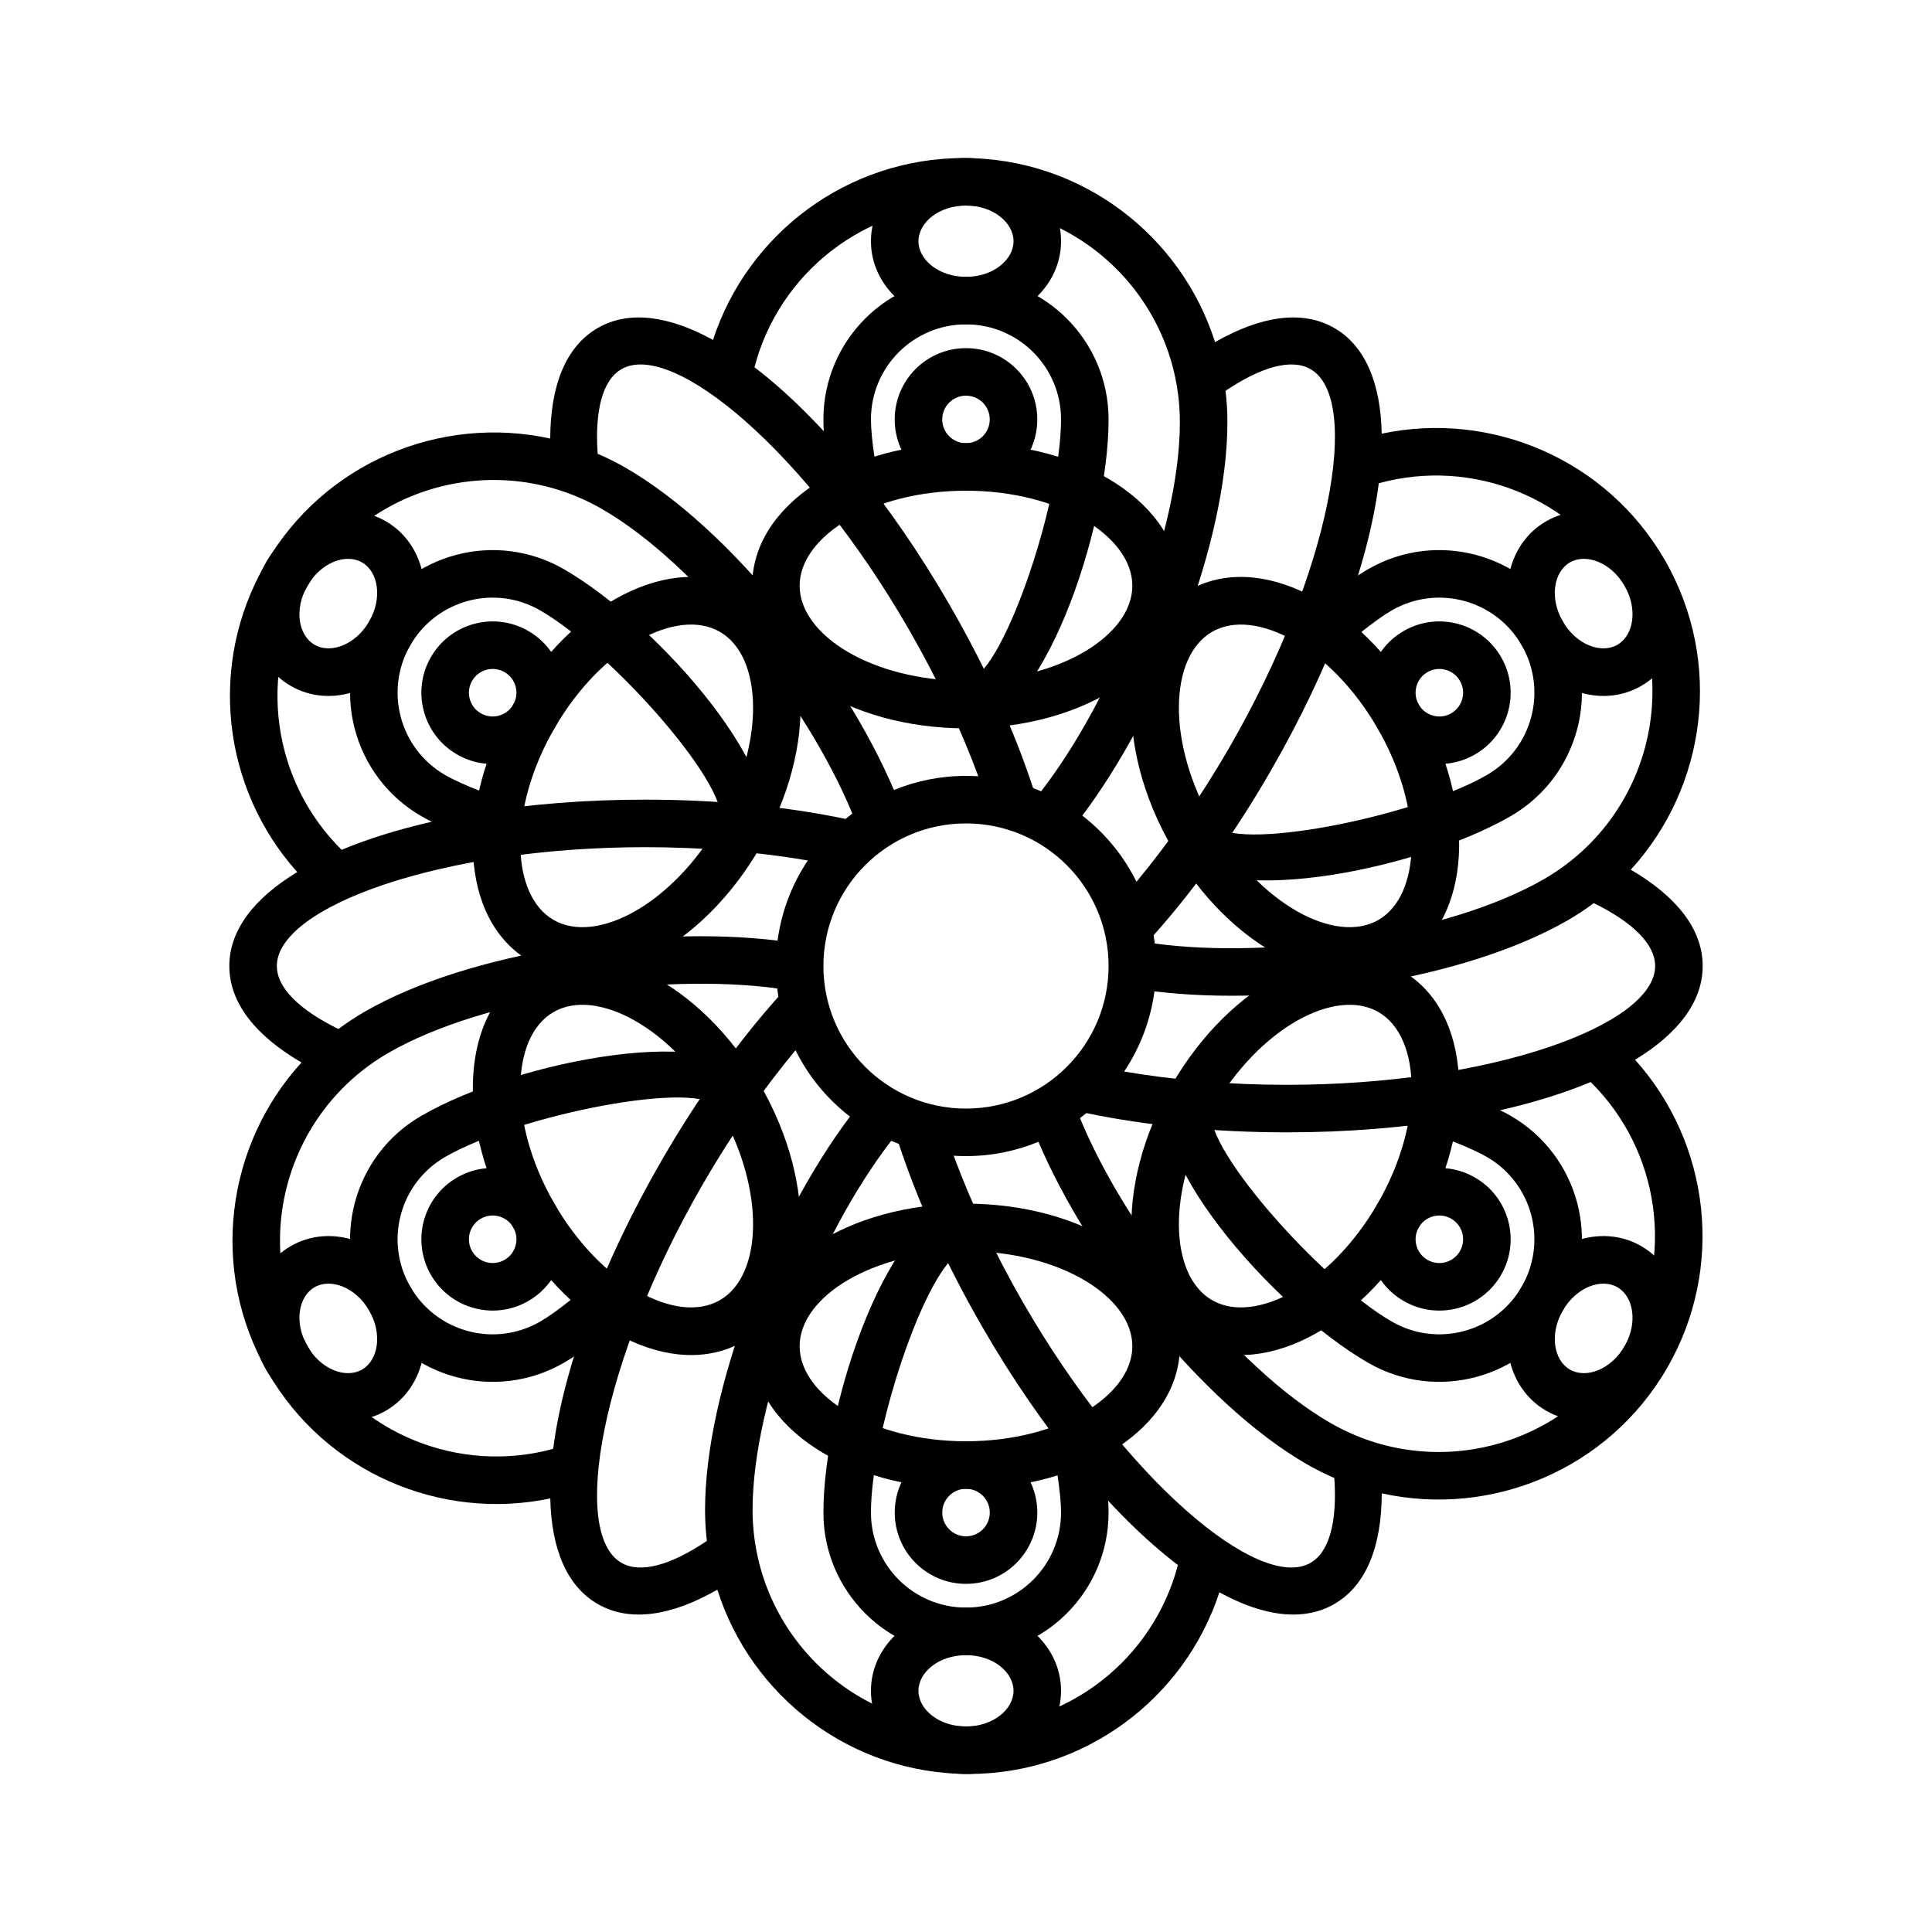
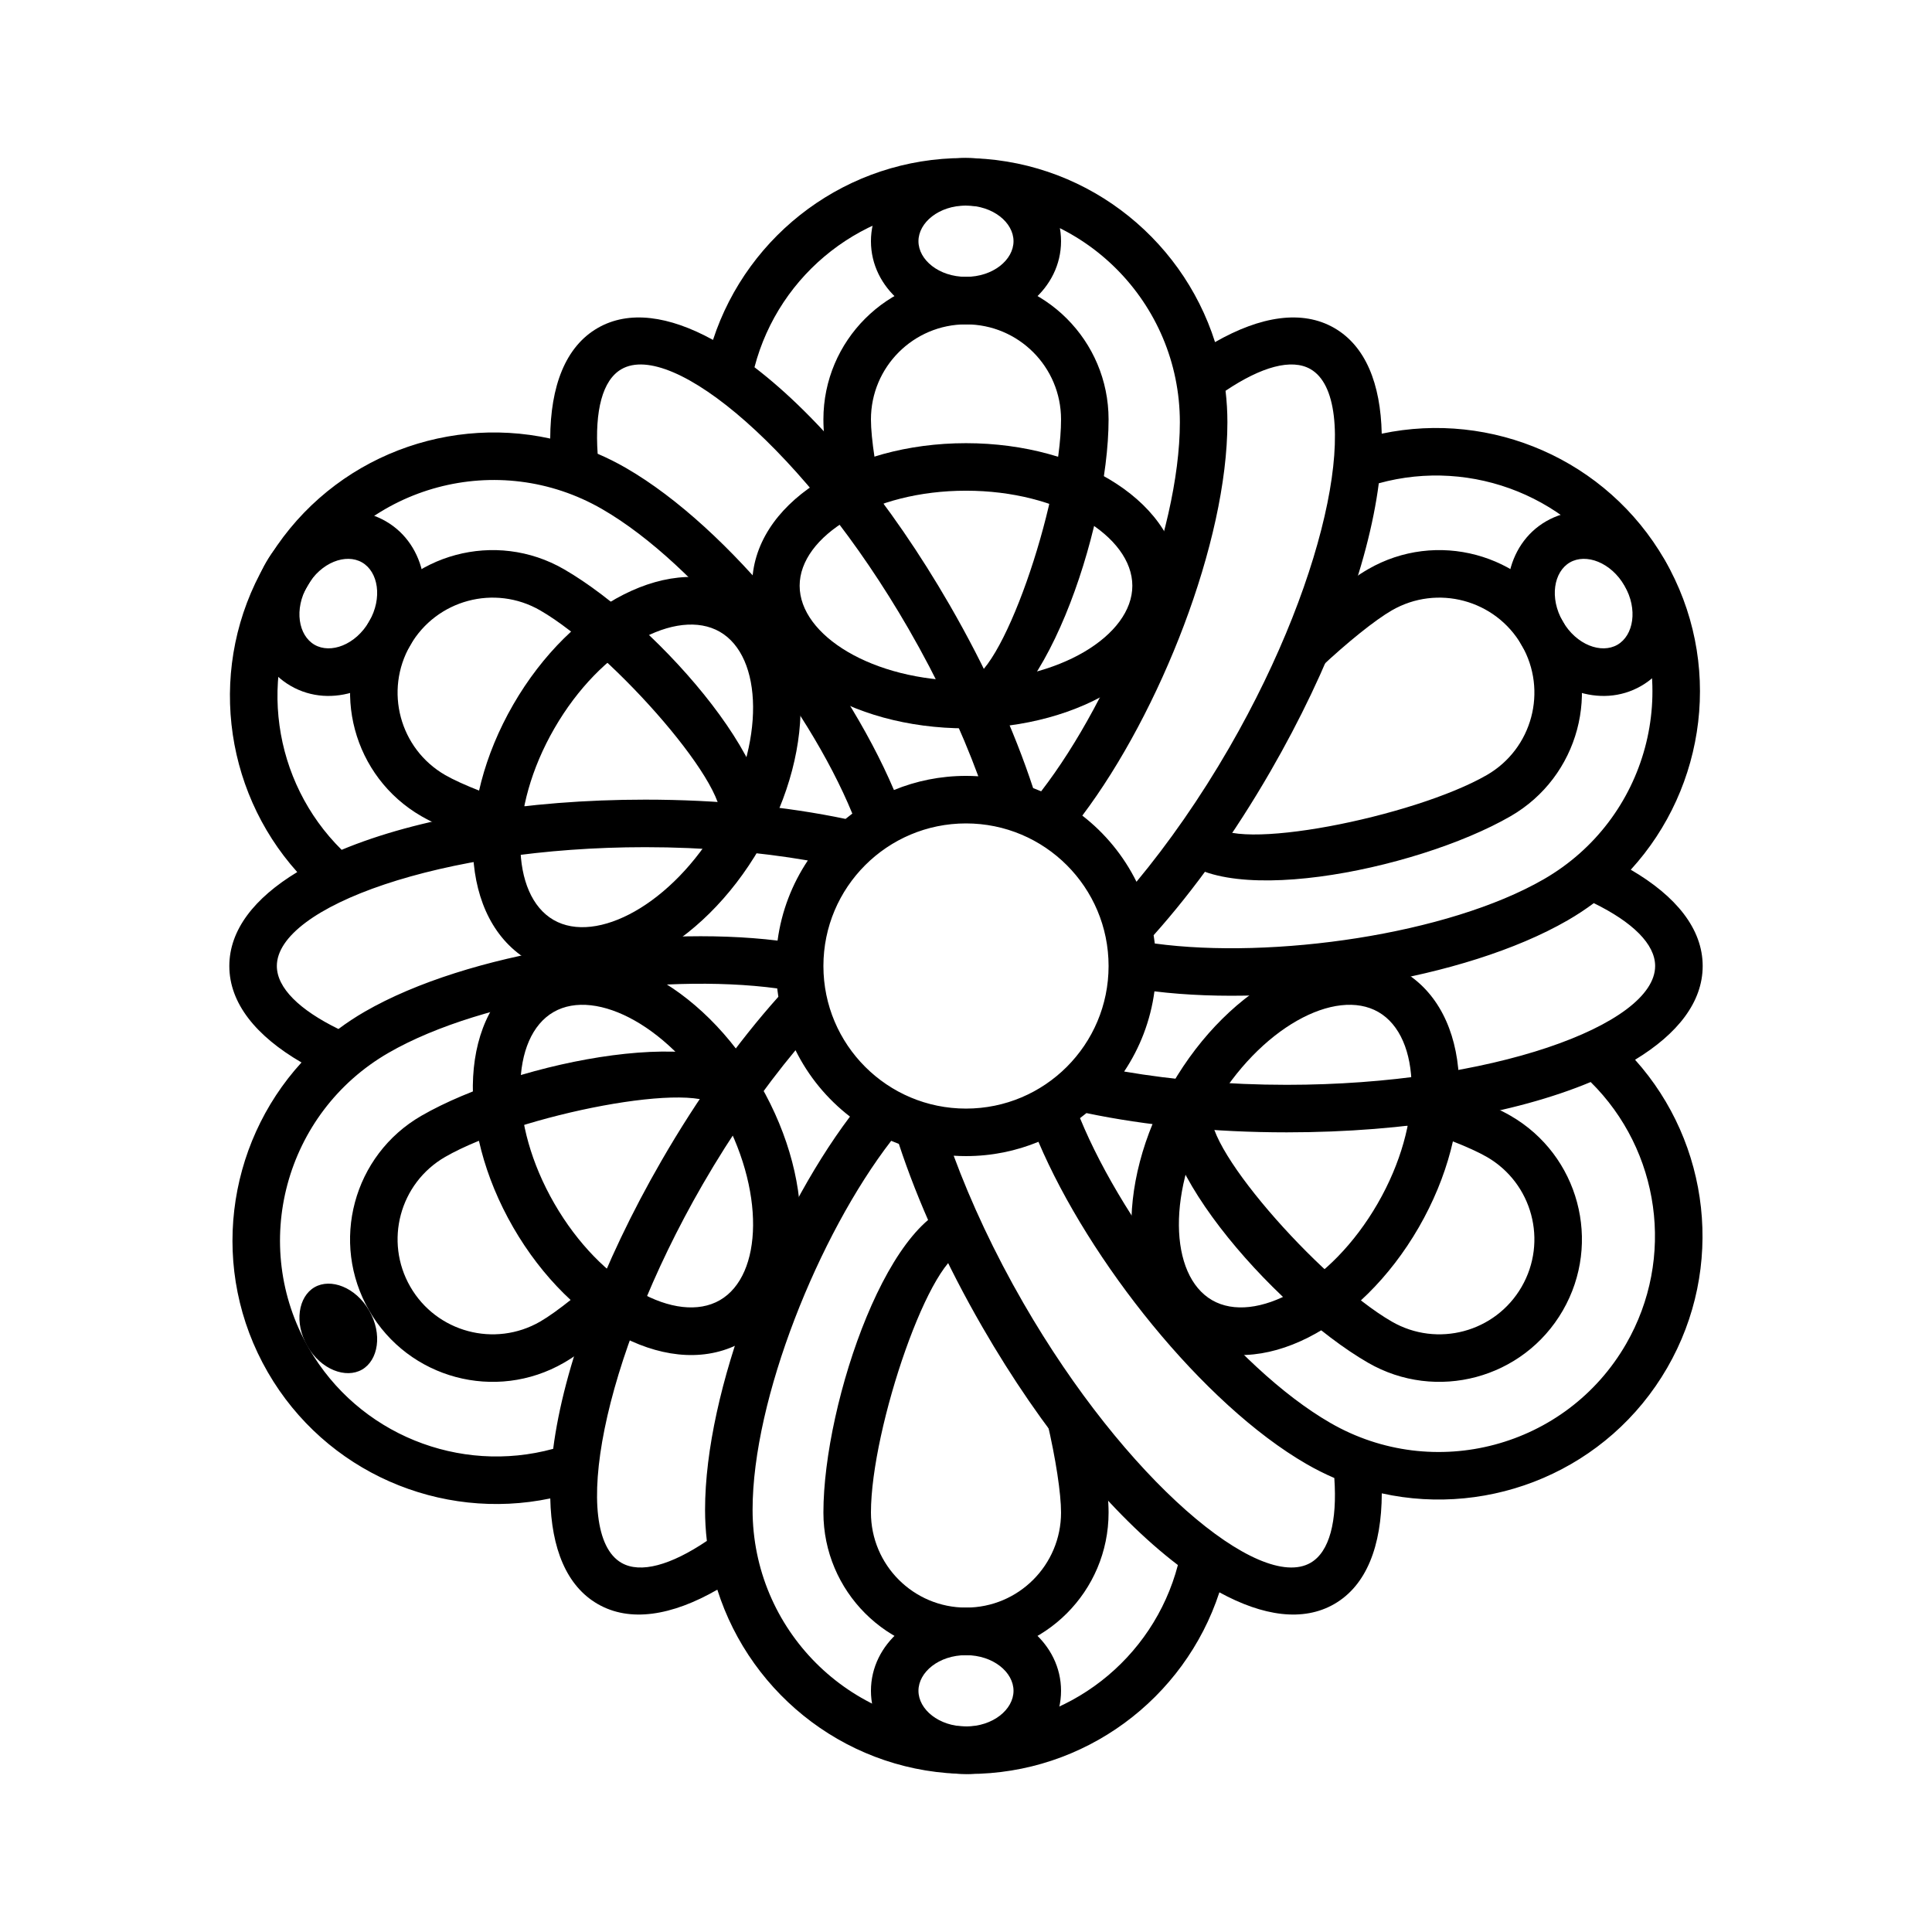
<svg xmlns="http://www.w3.org/2000/svg" fill="#000000" width="800px" height="800px" version="1.1" viewBox="144 144 512 512">
  <g fill-rule="evenodd">
    <path d="m445.18 377.68c8.414-10.137 16.852-22.152 24.598-35.566 27.035-46.828 35.094-92.449 21.535-100.28-5.019-2.898-13.043-0.641-22.531 5.731 0.324 2.734 0.492 5.516 0.492 8.336 0 31.734-17.855 76.895-38.449 104.24 6.016 4.66 10.949 10.652 14.355 17.535zm4.543 14.16c0.117 0.727 0.223 1.461 0.309 2.199 31.18 4.223 77.68-2.363 103.13-17.059 27.465-15.855 36.902-50.934 21.086-78.332-13.156-22.785-39.988-33.434-64.852-26.574-2.793 21.637-12.863 48.891-28.711 76.34-9.613 16.648-20.227 31.422-30.961 43.426zm0.215 14.875c-1.039 7.785-3.856 15.008-8.027 21.25 12.988 2.223 27.613 3.523 43.105 3.523 54.074 0 97.613-15.836 97.613-31.488 0-5.801-5.977-11.625-16.254-16.66-2.188 1.629-4.496 3.152-6.918 4.551-27.488 15.871-75.539 22.988-109.52 18.824zm-18.02 32.266c-0.559 0.457-1.125 0.902-1.703 1.336 11.938 29.109 40.883 66.074 66.328 80.762 27.465 15.859 62.562 6.492 78.379-20.906 13.148-22.773 8.969-51.316-9.379-69.422-20.141 8.414-48.805 13.332-80.527 13.332-19.227 0-37.332-1.805-53.098-5.102zm-12.719 7.609c-5.918 2.441-12.402 3.789-19.199 3.789-1.098 0-2.188-0.035-3.266-0.102 4.57 12.355 10.758 25.676 18.504 39.094 27.035 46.828 62.52 76.617 76.074 68.789 5.035-2.906 7.09-11.02 6.297-22.473-2.492-1.074-4.953-2.309-7.363-3.699-27.48-15.867-57.652-53.895-71.047-85.398zm-36.992 0.559c-0.684-0.258-1.363-0.531-2.031-0.82-19.223 24.906-36.734 68.41-36.734 97.77 0 31.711 25.66 57.426 57.297 57.426 26.273 0 48.887-17.867 55.414-42.773-17.363-13.23-35.957-35.602-51.82-63.082-9.613-16.648-17.098-33.223-22.125-48.52zm-12.957-7.238c-6.051-4.668-11.012-10.68-14.43-17.594-8.418 10.137-16.855 22.152-24.602 35.566-27.035 46.828-35.094 92.453-21.535 100.28 5.039 2.91 13.105 0.625 22.645-5.805-0.32-2.707-0.48-5.465-0.48-8.258 0-31.715 17.828-76.832 38.402-104.19zm-18.977-31.75c-0.117-0.734-0.223-1.477-0.309-2.219-31.18-4.188-77.59 2.398-103.01 17.074-27.461 15.855-36.902 50.934-21.082 78.332 13.133 22.746 39.895 33.398 64.723 26.613 2.789-21.645 12.859-48.914 28.715-76.375 9.613-16.652 20.227-31.426 30.961-43.426zm-0.211-14.891c1.039-7.781 3.856-15 8.023-21.238-12.988-2.223-27.613-3.519-43.105-3.519-54.07 0-97.613 15.832-97.613 31.488 0 5.812 6.008 11.652 16.328 16.695 2.203-1.645 4.523-3.18 6.965-4.59 27.457-15.852 75.43-22.969 109.4-18.836zm18.016-32.25c0.59-0.484 1.188-0.953 1.797-1.41-11.957-29.098-40.875-66.012-66.301-80.691-27.461-15.855-62.559-6.492-78.379 20.906-13.141 22.758-8.973 51.281 9.344 69.387 20.137-8.395 48.766-13.297 80.441-13.297 19.23 0 37.332 1.809 53.098 5.106zm12.824-7.656c5.887-2.414 12.336-3.746 19.098-3.746 1.094 0 2.184 0.035 3.262 0.105-4.566-12.359-10.758-25.68-18.504-39.098-27.035-46.824-62.516-76.617-76.074-68.789-5.027 2.902-7.082 10.996-6.301 22.418 2.539 1.09 5.039 2.34 7.492 3.754 27.465 15.859 57.625 53.859 71.027 85.355zm36.887-0.516c0.719 0.273 1.426 0.559 2.125 0.859 19.23-24.898 36.762-68.434 36.762-97.805 0-31.715-25.656-57.426-57.293-57.426-26.305 0-48.938 17.898-55.438 42.848 17.332 13.242 35.887 35.578 51.723 63.004 9.609 16.648 17.098 33.227 22.121 48.52zm-84.836-118.77c9.238-28.293 35.785-48.195 66.43-48.195 31.207 0 57.637 20.5 66.613 48.781 12.07-6.898 23.105-8.648 31.617-3.734 8.254 4.769 12.27 14.723 12.559 28 29.129-6.16 59.652 6.879 74.98 33.426 15.613 27.047 11.062 60.211-8.98 82.129 12.02 7.004 19.055 15.688 19.055 25.52 0 9.516-6.594 17.961-17.918 24.844 19.883 22.148 23.844 55.09 8.523 81.629-15.621 27.051-46.637 39.691-75.645 33.277-0.047 13.941-4.051 24.398-12.574 29.32-8.242 4.758-18.848 3.269-30.465-3.09-9.258 28.262-35.789 48.137-66.41 48.137-31.23 0-57.676-20.527-66.637-48.84-12.109 6.949-23.18 8.719-31.715 3.793-8.25-4.766-12.266-14.707-12.559-27.973-29.094 6.098-59.559-6.941-74.863-33.453-15.602-27.023-11.066-60.164 8.938-82.082-12.066-7.012-19.129-15.711-19.129-25.562 0-9.543 6.621-18 17.996-24.895-19.848-22.148-23.793-55.059-8.48-81.578 15.598-27.02 46.547-39.66 75.523-33.309 0.051-13.926 4.051-24.371 12.574-29.293 8.262-4.769 18.906-3.262 30.566 3.148zm67.047 203.71c20.867 0 37.785-16.918 37.785-37.785 0-20.871-16.918-37.789-37.785-37.789-20.871 0-37.789 16.918-37.789 37.789 0 20.867 16.918 37.785 37.789 37.785z" />
-     <path d="m400 261.45c3.477 0 6.297-2.816 6.297-6.297 0-3.477-2.82-6.297-6.297-6.297-3.481 0-6.301 2.82-6.301 6.297 0 3.481 2.82 6.297 6.301 6.297zm0 12.598c-10.438 0-18.895-8.461-18.895-18.895s8.457-18.891 18.895-18.891c10.434 0 18.891 8.457 18.891 18.891s-8.457 18.895-18.891 18.895zm128.59 58.984c3.012-1.742 4.047-5.594 2.305-8.605-1.738-3.012-5.59-4.043-8.602-2.305-3.012 1.738-4.043 5.59-2.305 8.605 1.738 3.012 5.59 4.043 8.602 2.305zm-12.594-21.816c9.035-5.219 20.59-2.121 25.809 6.914 5.215 9.035 2.121 20.59-6.918 25.809-9.035 5.219-20.59 2.121-25.805-6.914-5.219-9.039-2.121-20.594 6.914-25.809zm6.297 166.66c3.012 1.738 6.863 0.707 8.602-2.305 1.742-3.012 0.707-6.863-2.305-8.602-3.012-1.742-6.863-0.707-8.602 2.305-1.738 3.012-0.707 6.863 2.305 8.602zm12.594-21.816c9.039 5.219 12.133 16.773 6.918 25.809-5.219 9.035-16.773 12.133-25.809 6.914-9.035-5.215-12.133-16.77-6.914-25.805 5.215-9.039 16.77-12.133 25.805-6.918zm-134.88 82.488c-3.481 0-6.301 2.82-6.301 6.297s2.82 6.297 6.301 6.297c3.477 0 6.297-2.82 6.297-6.297s-2.82-6.297-6.297-6.297zm0-12.598c10.434 0 18.891 8.461 18.891 18.895s-8.457 18.895-18.891 18.895c-10.438 0-18.895-8.461-18.895-18.895s8.457-18.895 18.895-18.895zm-128.59-58.98c-3.012 1.738-4.043 5.59-2.305 8.602 1.738 3.012 5.59 4.043 8.602 2.305s4.043-5.59 2.305-8.602c-1.738-3.012-5.59-4.047-8.602-2.305zm12.594 21.812c-9.035 5.219-20.59 2.121-25.809-6.914-5.215-9.035-2.121-20.59 6.918-25.809 9.035-5.215 20.59-2.121 25.809 6.918 5.215 9.035 2.121 20.59-6.918 25.805zm-6.297-166.66c-3.012-1.738-6.863-0.707-8.602 2.305s-0.707 6.863 2.305 8.605c3.012 1.738 6.863 0.707 8.602-2.305 1.738-3.016 0.707-6.867-2.305-8.605zm-12.594 21.816c-9.039-5.219-12.133-16.773-6.918-25.809 5.219-9.035 16.773-12.133 25.809-6.914 9.039 5.215 12.133 16.77 6.918 25.809-5.219 9.035-16.773 12.133-25.809 6.914z" />
    <path d="m400 337.02c-30.863 0-56.68-16.137-56.68-37.785 0-21.652 25.816-37.789 56.68-37.789 30.859 0 56.676 16.137 56.676 37.789 0 21.648-25.816 37.785-56.676 37.785zm0-12.598c24.785 0 44.082-12.059 44.082-25.188 0-13.133-19.297-25.191-44.082-25.191-24.789 0-44.086 12.059-44.086 25.191 0 13.129 19.297 25.188 44.086 25.188z" />
    <path d="m400 337.02v-12.598c9.207 0 25.188-46.895 25.188-69.273 0-13.91-11.277-25.191-25.188-25.191-13.914 0-25.191 11.281-25.191 25.191 0 5.027 1.383 14.23 3.711 24.121l-12.262 2.883c-2.527-10.754-4.047-20.832-4.047-27.004 0-20.867 16.918-37.785 37.789-37.785 20.867 0 37.785 16.918 37.785 37.785 0 29.223-17.945 81.871-37.785 81.871zm54.539 31.488 10.906-6.301c4.606 7.977 53.207-1.629 72.59-12.82 12.047-6.957 16.176-22.363 9.219-34.41-6.957-12.047-22.363-16.176-34.41-9.219-4.352 2.512-11.633 8.312-19.035 15.27l-8.625-9.176c8.047-7.566 16.016-13.918 21.363-17.004 18.07-10.434 41.18-4.242 51.613 13.832 10.438 18.07 4.242 41.18-13.828 51.617-25.309 14.609-79.875 25.395-89.793 8.211zm0 62.977 10.906 6.297c-4.606 7.973 28.02 45.262 47.398 56.453 12.047 6.953 27.453 2.828 34.41-9.223 6.957-12.047 2.828-27.453-9.219-34.41-4.356-2.512-13.02-5.914-22.746-8.848l3.637-12.059c10.574 3.188 20.062 6.914 25.406 10 18.07 10.434 24.266 33.543 13.828 51.613-10.434 18.074-33.543 24.266-51.613 13.832-25.309-14.609-61.93-56.473-52.008-73.656zm-54.539 31.488v12.594c-9.207 0-25.191 46.895-25.191 69.273 0 13.914 11.277 25.191 25.191 25.191 13.91 0 25.188-11.277 25.188-25.191 0-5.023-1.383-14.23-3.707-24.121l12.258-2.883c2.531 10.754 4.047 20.832 4.047 27.004 0 20.867-16.918 37.785-37.785 37.785-20.871 0-37.789-16.918-37.789-37.785 0-29.219 17.945-81.867 37.789-81.867zm-54.539-31.488-10.91 6.297c-4.602-7.973-53.207 1.633-72.586 12.82-12.051 6.957-16.18 22.363-9.223 34.41 6.957 12.051 22.363 16.176 34.41 9.223 4.356-2.516 11.633-8.316 19.035-15.273l8.625 9.176c-8.047 7.566-16.016 13.918-21.359 17.004-18.074 10.434-41.184 4.242-51.617-13.832-10.434-18.07-4.242-41.18 13.828-51.613 25.309-14.613 79.875-25.395 89.797-8.211zm0-62.977-10.91-6.301c4.606-7.973-28.016-45.262-47.398-56.449-12.047-6.957-27.453-2.828-34.41 9.219-6.957 12.047-2.828 27.453 9.223 34.41 4.352 2.512 13.016 5.918 22.742 8.848l-3.633 12.059c-10.578-3.184-20.062-6.91-25.41-9.996-18.07-10.438-24.262-33.547-13.828-51.617 10.434-18.074 33.543-24.266 51.617-13.832 25.305 14.609 61.926 56.477 52.008 73.66z" />
    <path d="m400 229.96c-13.688 0-25.191-9.586-25.191-22.039s11.504-22.043 25.191-22.043c13.684 0 25.188 9.59 25.188 22.043s-11.504 22.039-25.188 22.039zm0-12.594c7.184 0 12.594-4.508 12.594-9.445s-5.41-9.445-12.594-9.445c-7.188 0-12.598 4.508-12.598 9.445s5.41 9.445 12.598 9.445z" />
    <path d="m547.25 314.98c-6.844-11.852-4.293-26.609 6.492-32.836 10.785-6.227 24.844-1.055 31.684 10.793 6.844 11.852 4.293 26.613-6.492 32.84-10.785 6.227-24.84 1.055-31.684-10.797zm10.906-6.297c3.594 6.223 10.203 8.652 14.48 6.184 4.273-2.469 5.477-9.41 1.883-15.629-3.594-6.223-10.203-8.656-14.48-6.188-4.273 2.469-5.473 9.41-1.883 15.633z" />
-     <path d="m547.25 485.02c6.844-11.852 20.898-17.02 31.684-10.793 10.785 6.227 13.336 20.984 6.492 32.836-6.84 11.852-20.898 17.02-31.684 10.793-10.785-6.227-13.336-20.984-6.492-32.836zm10.906 6.297c-3.59 6.223-2.391 13.164 1.883 15.633 4.277 2.469 10.887 0.035 14.48-6.184 3.594-6.223 2.391-13.164-1.883-15.633-4.277-2.469-10.887-0.035-14.48 6.184z" />
    <path d="m400 570.04c13.684 0 25.188 9.586 25.188 22.039s-11.504 22.043-25.188 22.043c-13.688 0-25.191-9.59-25.191-22.043s11.504-22.039 25.191-22.039zm0 12.594c-7.188 0-12.598 4.508-12.598 9.445s5.41 9.449 12.598 9.449c7.184 0 12.594-4.512 12.594-9.449s-5.41-9.445-12.594-9.445z" />
-     <path d="m252.74 485.02c6.844 11.852 4.293 26.609-6.492 32.836-10.785 6.227-24.844 1.059-31.684-10.793-6.844-11.852-4.293-26.609 6.492-32.836 10.785-6.227 24.844-1.059 31.684 10.793zm-10.906 6.297c-3.594-6.219-10.203-8.652-14.48-6.184-4.273 2.469-5.473 9.41-1.883 15.633 3.594 6.219 10.203 8.652 14.48 6.184 4.273-2.469 5.473-9.41 1.883-15.633z" />
+     <path d="m252.74 485.02zm-10.906 6.297c-3.594-6.219-10.203-8.652-14.48-6.184-4.273 2.469-5.473 9.41-1.883 15.633 3.594 6.219 10.203 8.652 14.48 6.184 4.273-2.469 5.473-9.41 1.883-15.633z" />
    <path d="m252.74 314.98c-6.84 11.852-20.898 17.023-31.684 10.797-10.785-6.227-13.336-20.988-6.492-32.84 6.84-11.848 20.898-17.02 31.684-10.793 10.785 6.227 13.336 20.984 6.492 32.836zm-10.906-6.297c3.59-6.223 2.391-13.164-1.883-15.633-4.277-2.469-10.887-0.035-14.48 6.188-3.59 6.219-2.391 13.16 1.883 15.629 4.277 2.469 10.887 0.039 14.48-6.184z" />
-     <path d="m454.54 368.51c-15.434-26.73-14.367-57.152 4.383-67.98 18.75-10.824 45.633 3.465 61.062 30.195 15.43 26.727 14.367 57.152-4.383 67.977s-45.633-3.465-61.062-30.191zm10.906-6.301c12.395 21.469 32.484 32.148 43.855 25.582 11.371-6.562 12.168-29.305-0.223-50.77-12.395-21.469-32.488-32.148-43.859-25.582-11.371 6.562-12.168 29.305 0.227 50.77z" />
    <path d="m454.54 431.49c15.43-26.73 42.312-41.02 61.062-30.195 18.75 10.828 19.812 41.25 4.383 67.98-15.43 26.727-42.312 41.016-61.062 30.191-18.75-10.824-19.816-41.25-4.383-67.977zm10.906 6.297c-12.395 21.465-11.598 44.207-0.227 50.773 11.371 6.562 31.465-4.117 43.859-25.582 12.391-21.469 11.594-44.211 0.223-50.773-11.371-6.566-31.461 4.113-43.855 25.582z" />
-     <path d="m400 462.98c30.859 0 56.676 16.133 56.676 37.785 0 21.648-25.816 37.785-56.676 37.785-30.863 0-56.68-16.137-56.68-37.785 0-21.652 25.816-37.785 56.68-37.785zm0 12.594c-24.789 0-44.086 12.059-44.086 25.191 0 13.129 19.297 25.188 44.086 25.188 24.785 0 44.082-12.059 44.082-25.188 0-13.133-19.297-25.191-44.082-25.191z" />
    <path d="m345.46 431.49c15.43 26.727 14.363 57.152-4.387 67.977-18.75 10.824-45.629-3.465-61.062-30.191-15.43-26.73-14.363-57.152 4.387-67.98 18.75-10.824 45.629 3.465 61.062 30.195zm-10.91 6.297c-12.391-21.469-32.484-32.148-43.855-25.582-11.371 6.562-12.168 29.305 0.227 50.773 12.391 21.465 32.484 32.145 43.855 25.582 11.371-6.566 12.168-29.309-0.227-50.773z" />
    <path d="m345.46 368.51c-15.434 26.727-42.312 41.016-61.062 30.191s-19.816-41.25-4.387-67.977c15.434-26.73 42.312-41.02 61.062-30.195 18.75 10.828 19.816 41.25 4.387 67.98zm-10.91-6.301c12.395-21.465 11.598-44.207 0.227-50.77-11.371-6.566-31.465 4.113-43.855 25.582-12.395 21.465-11.598 44.207-0.227 50.77 11.371 6.566 31.465-4.113 43.855-25.582z" />
  </g>
</svg>